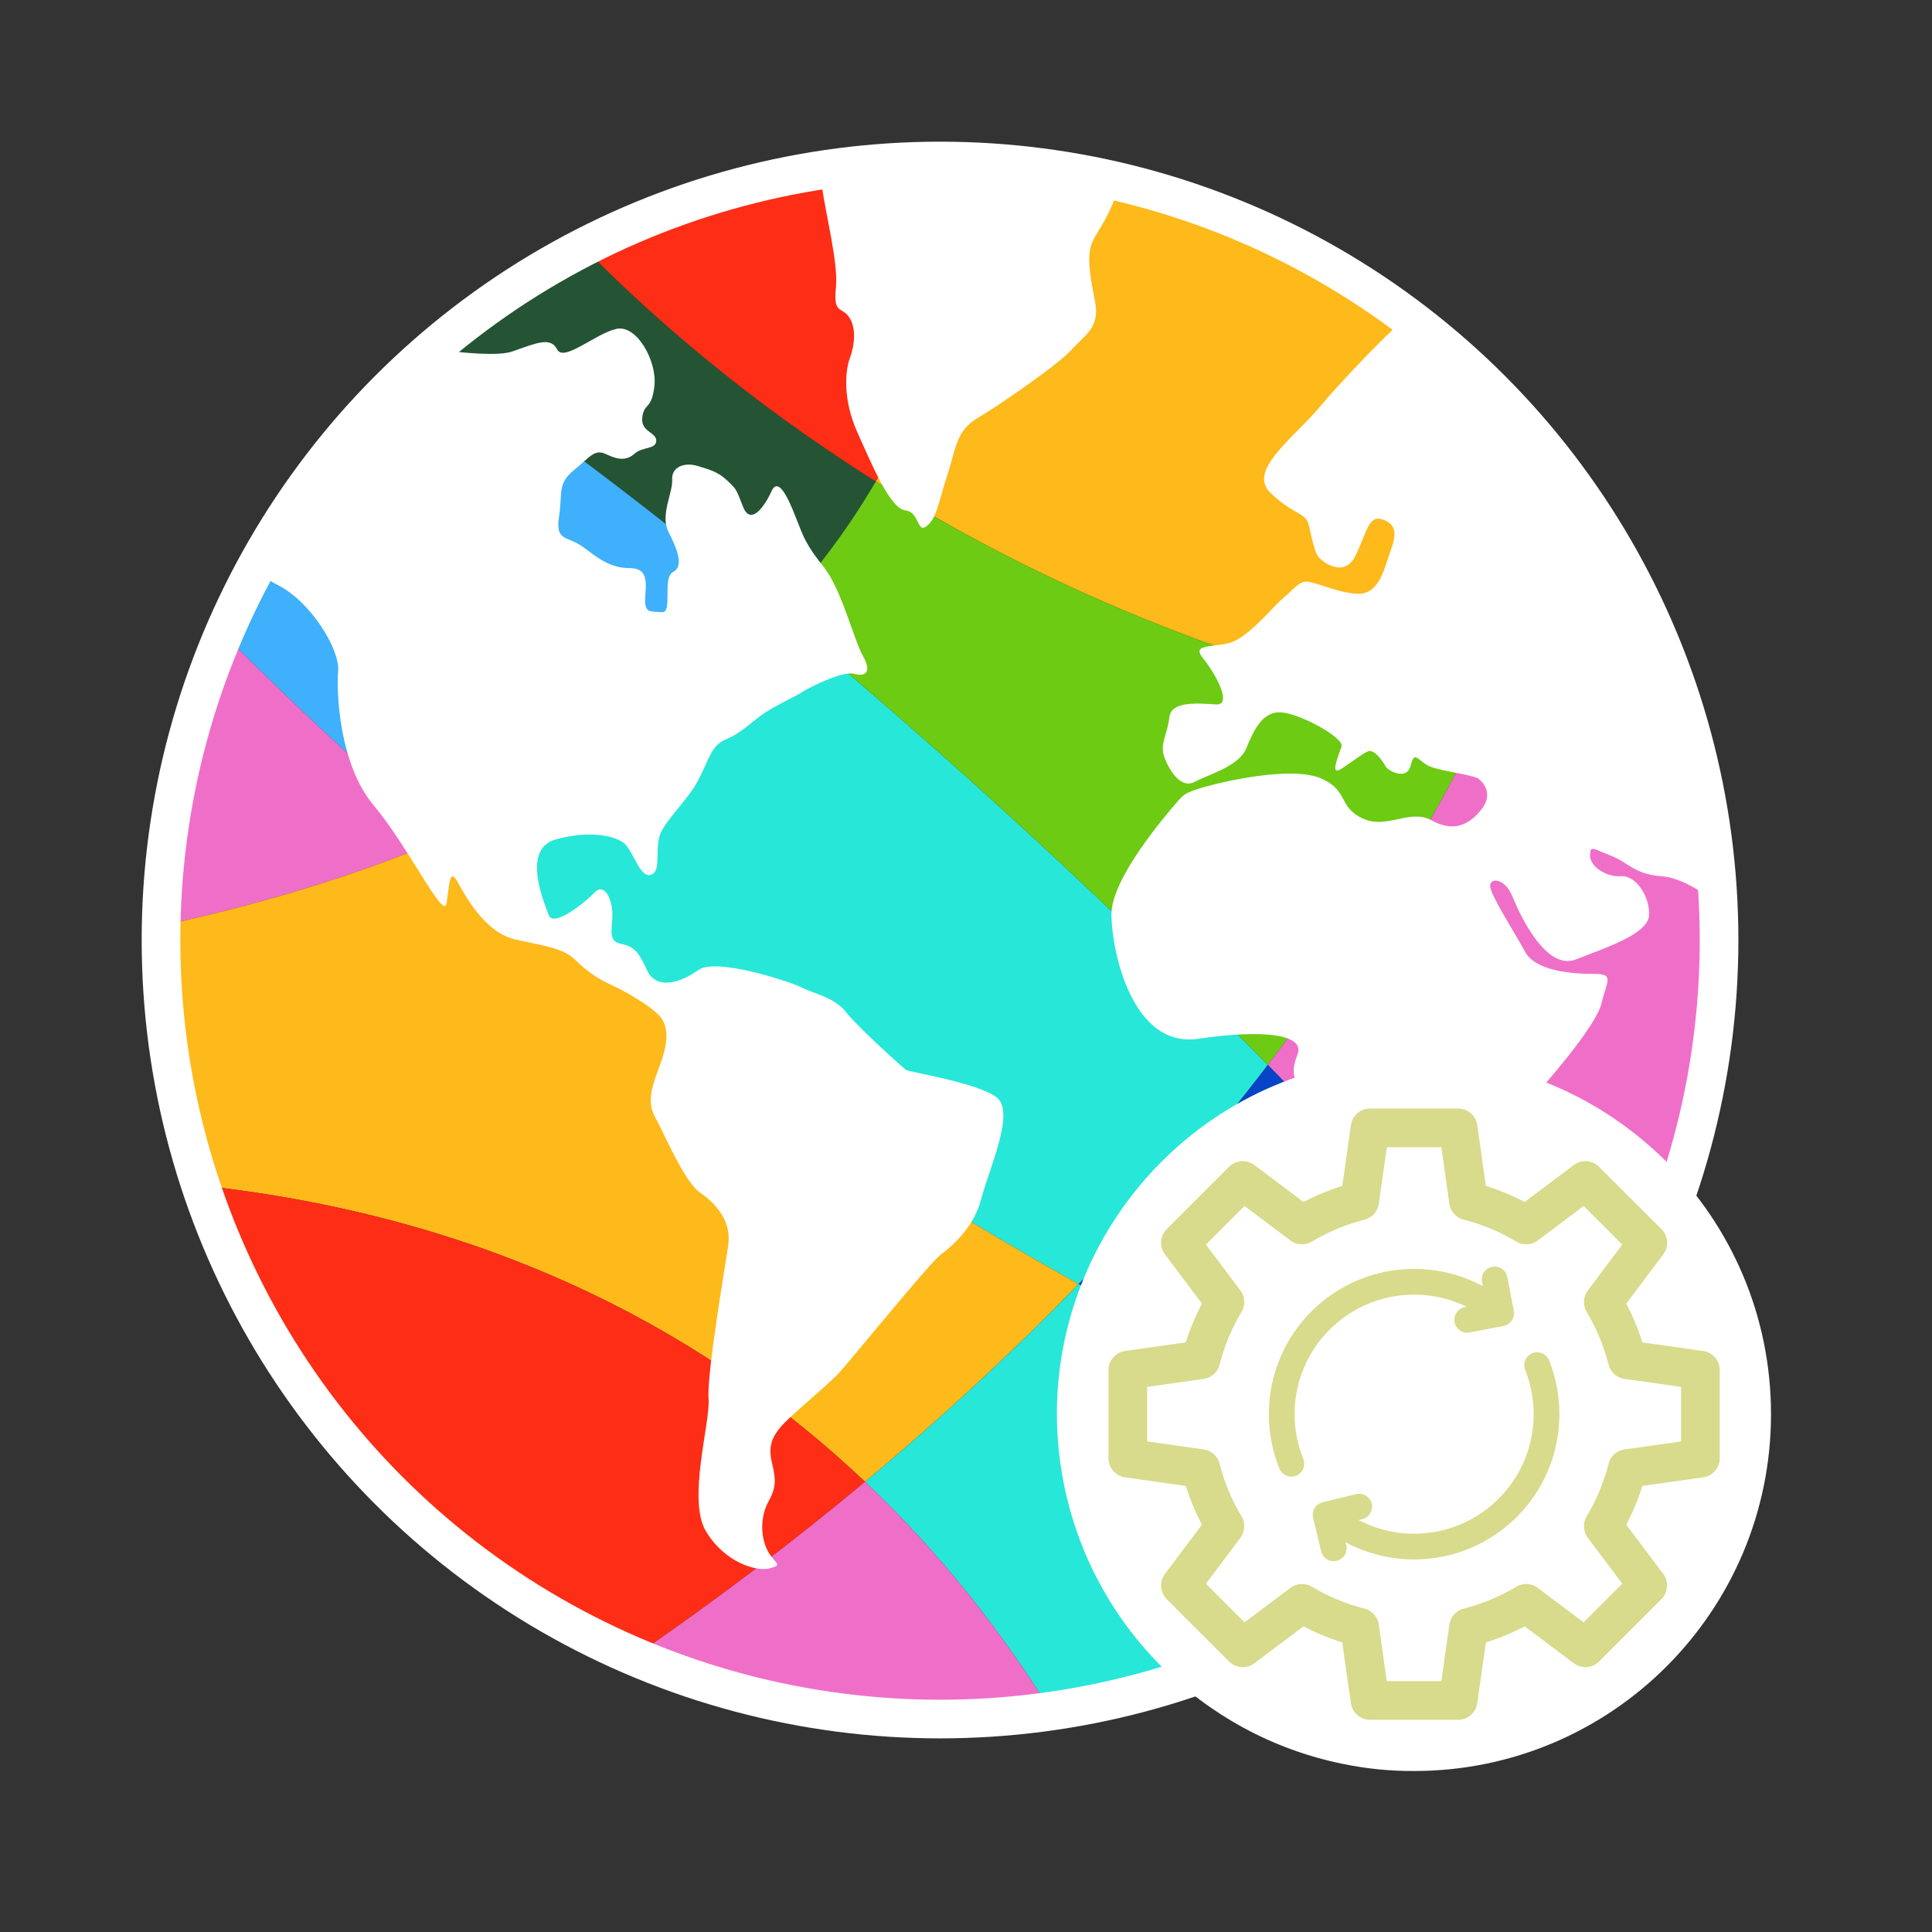
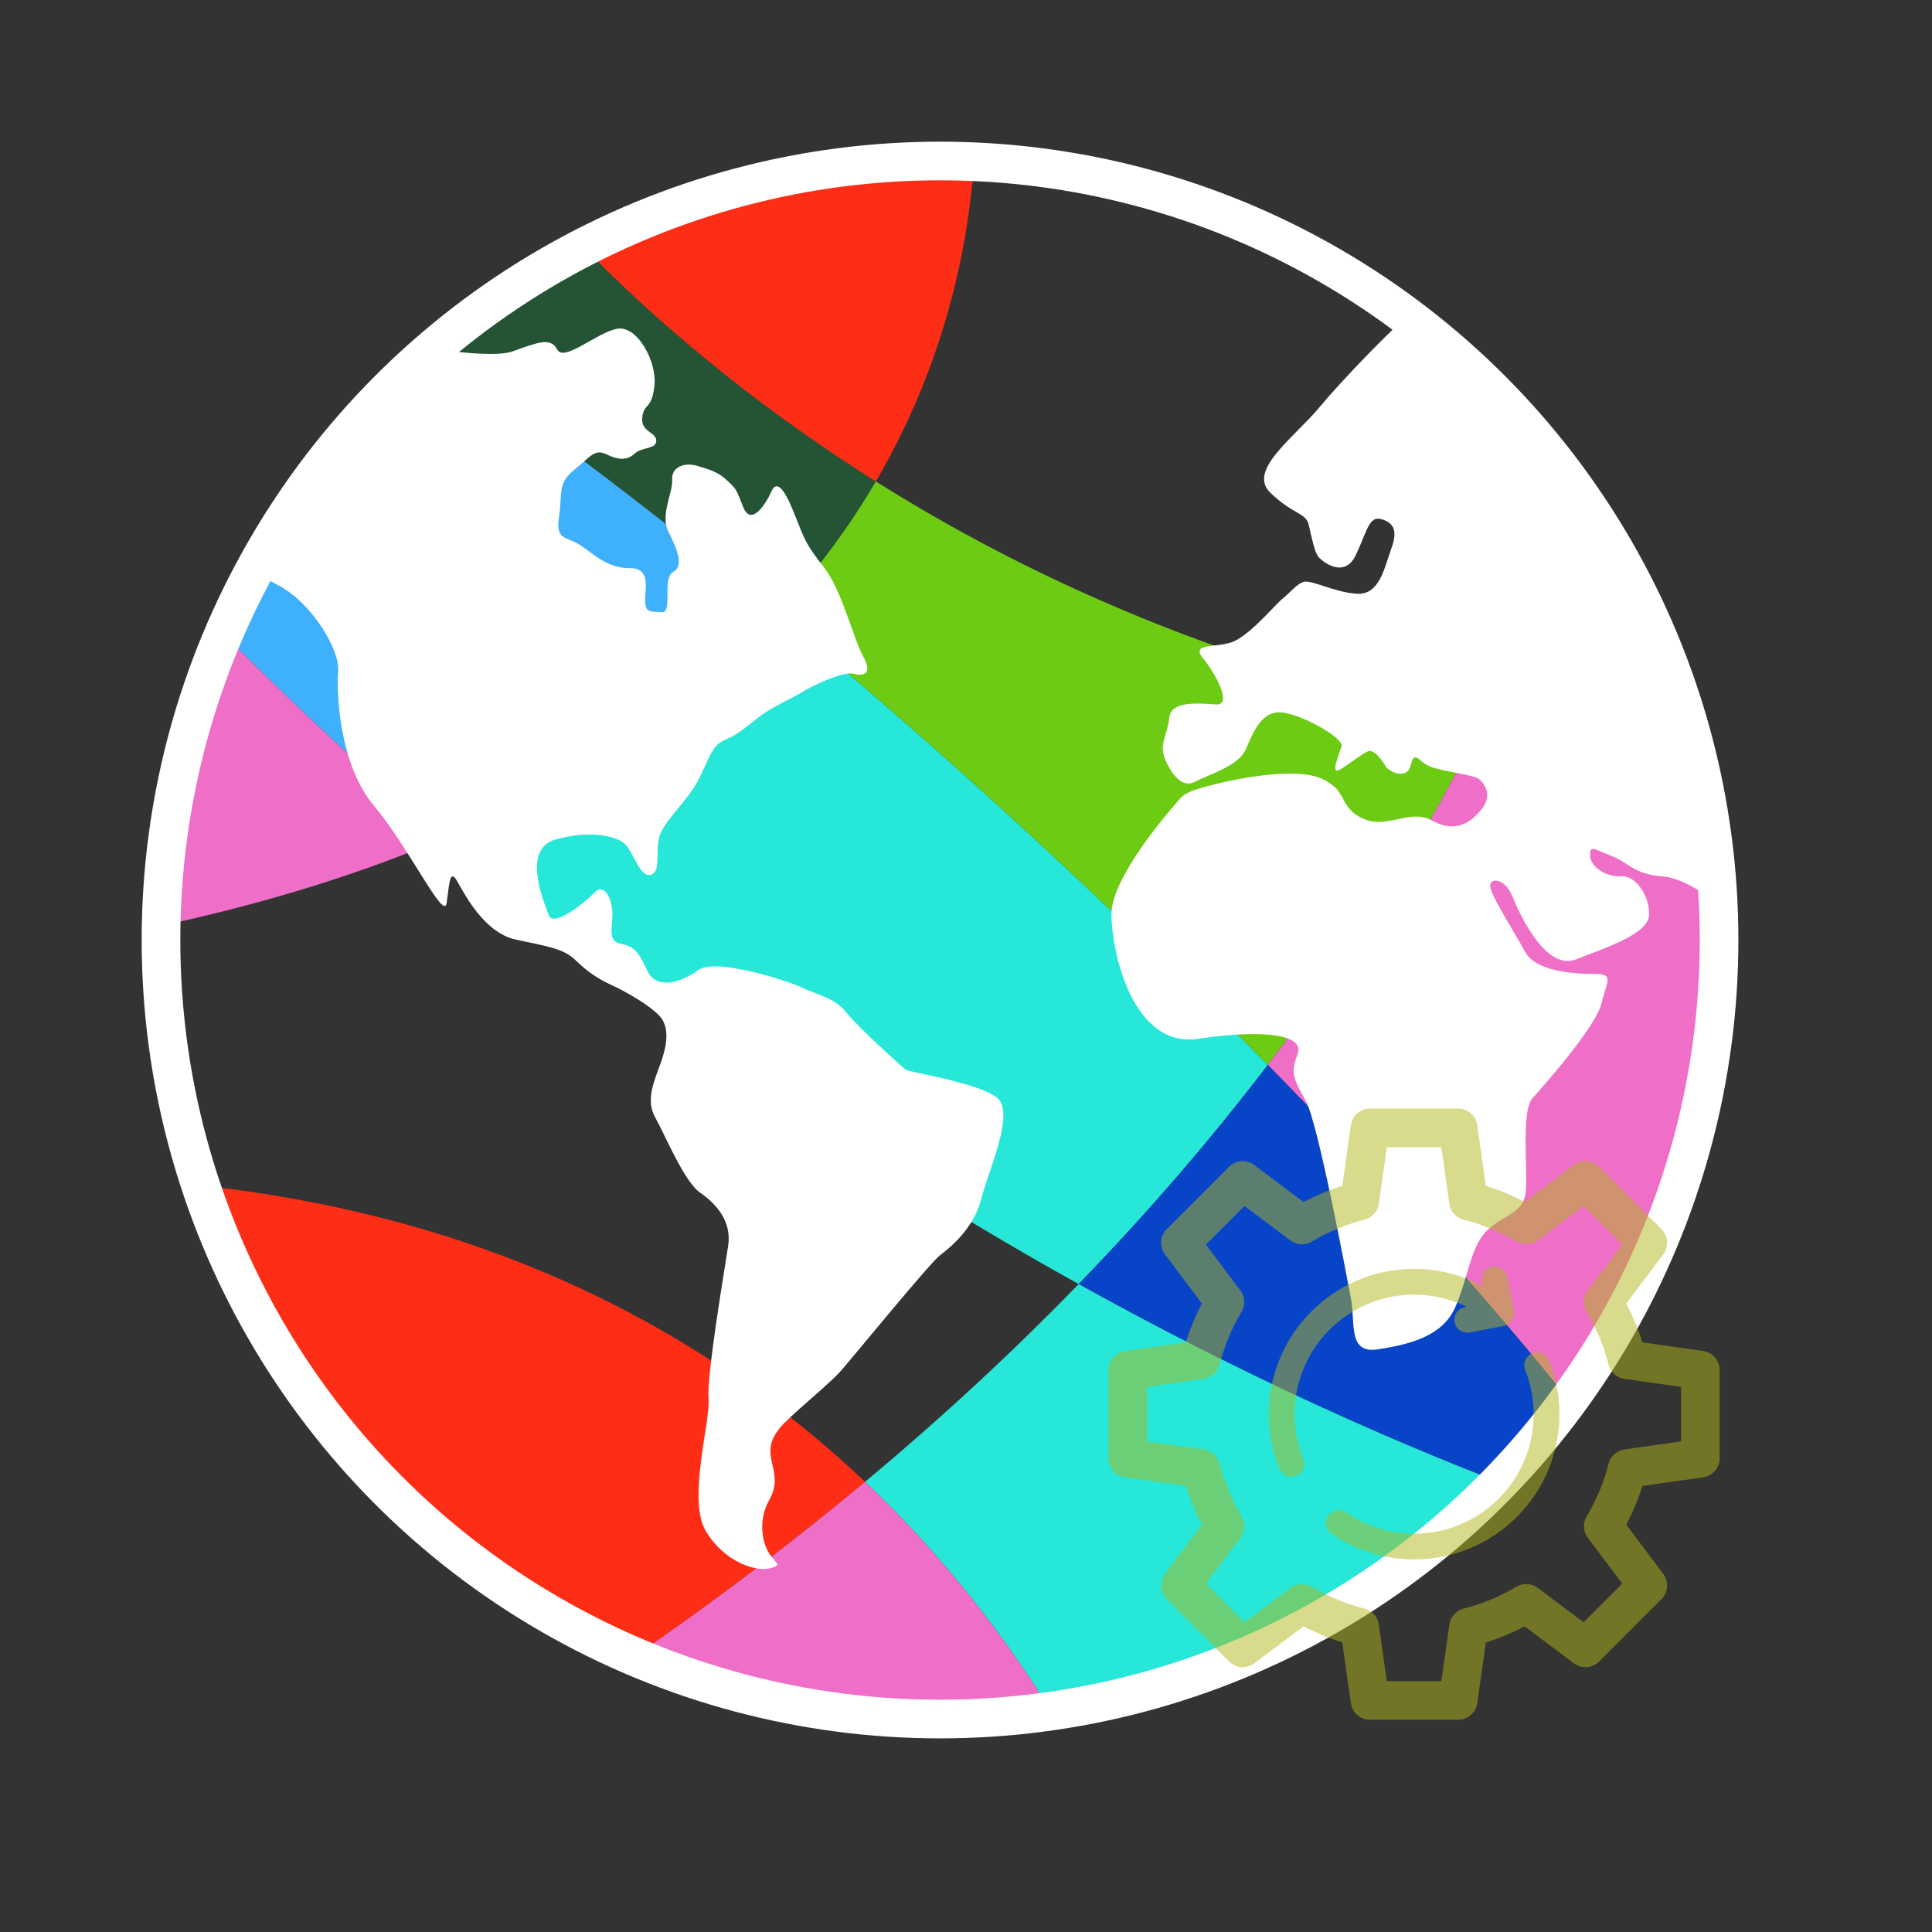
<svg xmlns="http://www.w3.org/2000/svg" version="1.1" id="Layer_1" x="0px" y="0px" width="150px" height="150px" viewBox="0 0 150 150" enable-background="new 0 0 150 150" xml:space="preserve">
  <rect x="0" y="0" width="150" height="150" fill="#333333" stroke="none" />
  <g>
    <g>
      <g>
        <path fill="#245433" d="M68,37.378c-10.055-6.322-17.567-12.95-22.697-18.183c-4.284,2.211-8.273,4.915-11.887,8.043     c8.922,6.093,18.018,13.046,26.916,20.404C63.47,44.283,65.984,40.82,68,37.378z" />
        <path fill="#3FB0FB" d="M60.332,47.643c-8.898-7.358-17.994-14.312-26.916-20.404c-6.901,5.975-12.435,13.484-16.071,21.998     c5.696,5.71,11.398,10.99,17.062,15.876C45.926,60.235,54.282,54.127,60.332,47.643z" />
-         <path fill="#FEB91A" d="M115.193,55.842c3.158-6.385,5.533-12.312,7.312-17.585C112.041,23.358,95.022,13.399,75.64,12.562     c-0.481,6.624-2.277,15.653-7.64,24.815C80.014,44.937,95.657,52.056,115.193,55.842z" />
        <path fill="#EF6FC8" d="M17.345,49.236c-2.979,6.973-4.685,14.612-4.829,22.639c8.335-1.793,15.587-4.092,21.891-6.763     C28.743,60.227,23.041,54.946,17.345,49.236z" />
        <path fill="#27E7D8" d="M60.332,47.643c-6.05,6.484-14.406,12.593-25.926,17.47c17.326,14.954,34.255,26.194,49.339,34.582     c5.568-5.74,10.435-11.439,14.688-17.014C87.082,71.108,73.935,58.897,60.332,47.643z" />
        <path fill="#6DCB13" d="M60.332,47.643c13.603,11.255,26.75,23.466,38.102,35.038c7.208-9.445,12.651-18.533,16.76-26.839     C95.657,52.056,80.014,44.937,68,37.378C65.984,40.82,63.47,44.283,60.332,47.643z" />
        <path fill="#FE2D15" d="M68,37.378c5.362-9.162,7.158-18.191,7.64-24.815c-0.882-0.04-1.766-0.062-2.656-0.062     c-9.976,0-19.386,2.42-27.681,6.695C50.433,24.428,57.945,31.056,68,37.378z" />
-         <path fill="#FEB91A" d="M83.745,99.694c-15.084-8.388-32.013-19.628-49.339-34.582c-6.304,2.671-13.556,4.97-21.891,6.763     c-0.007,0.368-0.016,0.738-0.016,1.109c0,6.656,1.08,13.064,3.067,19.054c23.414,2.548,39.985,12.01,51.595,23.01     C73.286,109.938,78.793,104.801,83.745,99.694z" />
        <path fill="#EF6FC8" d="M98.434,82.681c9.199,9.373,17.221,18.332,23.364,26.021c7.334-10.01,11.67-22.357,11.67-35.717     c0-5.138-0.641-10.125-1.848-14.886c-5.756-0.479-11.229-1.25-16.427-2.257C111.085,64.147,105.642,73.235,98.434,82.681z" />
        <path fill="#3FB0FB" d="M115.193,55.842c5.197,1.007,10.671,1.777,16.427,2.257c-1.828-7.219-4.952-13.922-9.114-19.842     C120.727,43.53,118.352,49.457,115.193,55.842z" />
        <path fill="#0844C7" d="M83.745,99.694c12.401,6.897,23.559,11.867,32.665,15.386c1.937-1.999,3.739-4.133,5.388-6.379     c-6.144-7.688-14.165-16.647-23.364-26.021C94.18,88.255,89.313,93.954,83.745,99.694z" />
        <path fill="#FE2D15" d="M15.567,92.038c5.467,16.479,17.826,29.812,33.663,36.583c6.501-4.473,12.461-9.011,17.932-13.573     C55.553,104.048,38.981,94.586,15.567,92.038z" />
        <path fill="#27E7D8" d="M67.162,115.048c6.092,5.771,10.813,11.965,14.441,17.808c13.577-1.939,25.701-8.385,34.807-17.775     c-9.106-3.519-20.264-8.488-32.665-15.386C78.793,104.801,73.286,109.938,67.162,115.048z" />
        <path fill="#EF6FC8" d="M67.162,115.048c-5.471,4.562-11.431,9.101-17.932,13.573c7.294,3.117,15.321,4.847,23.753,4.847     c2.928,0,5.805-0.213,8.62-0.612C77.976,127.013,73.254,120.819,67.162,115.048z" />
      </g>
      <g>
        <path fill="#FFFFFF" d="M21.531,45.401c2.608,1.298,4.864,5.029,4.723,6.692c-0.142,1.678,0.078,7.228,2.75,10.424     c2.7,3.203,5.457,8.995,5.666,7.617c0.218-1.376,0.218-2.749,0.806-1.751c0.57,0.993,2.102,4.036,4.576,4.568     c2.473,0.534,3.71,0.687,4.646,1.609c0.938,0.914,1.745,1.44,2.757,1.907c1.018,0.453,3.484,1.829,3.992,2.735     c0.515,0.92,0.294,2.138-0.216,3.509c-0.5,1.373-1.089,2.74-0.365,4.036c0.733,1.293,2.259,5.021,3.502,5.86     c1.23,0.846,2.455,2.212,2.168,4.11c-0.289,1.904-1.673,10.05-1.524,11.88c0.15,1.819-1.659,7.834-0.215,10.27     c1.45,2.432,3.932,3.197,5.016,2.885c1.09-0.292,0.221-0.38-0.294-1.52c-0.507-1.146-0.435-2.597,0.147-3.654     c0.587-1.065,0.587-1.673,0.294-2.892c-0.294-1.212-0.147-1.904,0.576-2.811c0.733-0.918,3.783-3.349,4.726-4.415     c0.939-1.065,6.911-8.378,7.704-8.989c0.796-0.608,2.609-2.059,3.198-4.33c0.582-2.278,2.683-6.773,1.237-7.925     c-1.458-1.146-6.829-1.99-7.05-2.145c-0.214-0.141-3.778-3.347-4.66-4.483c-0.863-1.143-2.534-1.449-3.404-1.902     c-0.882-0.454-6.676-2.365-8.064-1.378c-1.372,0.992-3.271,1.599-3.999,0c-0.725-1.604-1.084-1.832-2.102-2.051     c-1.018-0.229-0.508-1.44-0.583-2.507c-0.079-1.07-0.654-2.21-1.383-1.45c-0.727,0.767-3.198,2.75-3.551,1.746     c-0.368-0.985-2.12-5.09,0.502-5.862c2.608-0.753,4.795-0.306,5.449,0.381c0.655,0.68,1.157,2.591,1.967,2.356     c0.802-0.231,0.359-1.682,0.649-2.89c0.287-1.212,2.192-2.816,3.05-4.482c0.87-1.689,1.015-2.669,2.099-3.129     c1.103-0.454,1.679-1.06,2.696-1.825c1.021-0.765,2.608-1.446,3.207-1.831c0.583-0.391,3.19-1.679,4.055-1.452     c0.87,0.234,1.452-0.072,0.729-1.365c-0.729-1.293-1.664-5.181-3.051-6.92c-1.377-1.744-1.528-2.217-2.179-3.877     c-0.655-1.689-1.384-3.129-1.892-1.989c-0.509,1.146-1.593,2.664-2.18,1.22c-0.575-1.453-0.51-1.379-1.232-2.06     c-0.723-0.686-1.312-0.84-2.32-1.146c-1.016-0.312-2.034,0.081-1.966,1.066c0.066,0.991-0.951,2.75-0.289,4.047     c0.655,1.298,1.239,2.666,0.355,3.124c-0.862,0.452,0,3.198-0.862,3.116c-0.869-0.066-1.304,0.082-1.304-0.912     c0-0.979,0.435-2.505-1.171-2.505c-1.593,0-2.542-0.831-3.697-1.677c-1.172-0.84-2.113-0.387-1.821-2.277     c0.289-1.911-0.14-2.591,1.159-3.657c1.31-1.06,1.604-1.683,2.546-1.219c0.944,0.459,1.593,0.459,2.186-0.074     c0.579-0.531,1.662-0.312,1.662-0.992c0-0.68-1.232-0.68-1.083-1.818c0.139-1.157,0.726-0.538,0.941-2.443     c0.214-1.904-1.376-4.8-2.977-4.414c-1.611,0.374-4.066,2.589-4.574,1.592c-0.515-0.986-1.531-0.533-3.491,0.158     c-1.022,0.357-3.713,0.157-6.143-0.214c-5.572,4.783-10.274,10.55-13.81,17.049C20.26,44.603,20.807,45.043,21.531,45.401z" />
-         <path fill="#FFFFFF" d="M64.902,22.304c-0.222,2.131,0.441,1.471,1.016,2.312c0.581,0.839,0.434,2.185,0.073,3.163     c-0.368,0.986-0.582,3.228,0.587,5.816c1.158,2.585,2.537,5.867,3.693,6.025c1.177,0.142,0.882,1.831,1.686,1.218     c0.795-0.617,0.929-1.968,1.597-3.956c0.649-1.969,0.649-3.426,2.329-4.417c1.671-0.985,6.312-4.181,7.328-5.327     c1.024-1.144,2.18-1.689,1.819-3.668c-0.379-1.978-0.735-3.672-0.158-4.822c0.414-0.808,1.42-2.115,1.959-4.132l-1.187-0.678     c-4.084-0.87-8.317-1.338-12.661-1.338c-2.45,0-4.86,0.162-7.235,0.446l-1.931,1.569C64.094,16.532,65.093,20.465,64.902,22.304z     " />
        <path fill="#FFFFFF" d="M109.228,24.561c-2.092,1.892-5.264,5.233-6.743,7.008c-2.026,2.436-5.666,4.947-3.852,6.692     c1.825,1.746,2.761,1.518,2.981,2.504c0.227,0.987,0.441,2.059,0.729,2.445c0.287,0.386,2.027,1.745,2.903-0.081     c0.887-1.83,1.015-3.122,2.031-2.817c1.019,0.307,1.232,0.993,0.716,2.364c-0.507,1.379-0.869,3.502-2.607,3.423     c-1.739-0.078-3.625-1.144-4.214-0.911c-0.581,0.226-0.929,0.759-1.592,1.29c-0.654,0.535-2.694,3.039-4.074,3.424     c-1.369,0.386-3.043,0.068-2.098,1.214c0.944,1.139,2.319,3.654,1.014,3.576c-1.304-0.079-3.488-0.306-3.63,0.985     c-0.146,1.292-0.724,2.059-0.435,2.971c0.288,0.911,1.236,2.67,2.389,2.058c1.182-0.618,3.431-1.213,4.006-2.591     c0.58-1.379,1.235-2.885,2.688-2.811c1.451,0.073,4.941,1.971,4.716,2.663c-0.216,0.681-0.934,2.284-0.069,1.753     c0.869-0.54,1.593-1.152,2.102-1.38c0.507-0.226,1.174,0.768,1.383,1.152c0.215,0.386,1.68,1.138,1.959-0.086     c0.295-1.212,0.583-0.299,1.446,0.086c0.883,0.386,3.492,0.674,3.841,0.987c0.372,0.306,1.168,1.212,0.145,2.437     c-1.009,1.211-2.179,1.678-3.844,0.765c-1.678-0.917-3.497,0.767-5.365-0.157c-1.898-0.907-1.022-2.199-3.27-3.119     c-2.24-0.912-7.332,0.226-8.942,0.687c-1.597,0.454-1.663,0.606-2.313,1.365c-0.654,0.765-4.937,5.708-4.937,8.523     c0,2.812,1.593,10.437,6.749,9.67c5.155-0.765,8.28-0.311,7.703,1.2c-0.588,1.531-0.286,1.919,0.656,3.657     c0.936,1.752,3.128,13.404,3.483,15.298c0.375,1.905-0.28,4.335,2.113,3.956c2.406-0.379,4.942-0.986,5.953-3.19     c1.021-2.217,1.176-4.717,2.479-6.01c1.311-1.297,2.902-1.297,3.043-3.123c0.137-1.829-0.367-6.166,0.508-7.164     c0.877-0.979,4.937-5.561,5.365-7.385c0.442-1.825,1.019-2.278-0.649-2.278c-1.672,0-4.501-0.221-5.307-1.744     c-0.805-1.508-2.695-4.398-2.695-5.084c0-0.673,1.169-0.606,1.739,0.84c0.587,1.438,2.608,5.792,4.935,4.861     c2.328-0.913,5.598-1.971,5.664-3.424c0.074-1.438-1.01-3.115-2.18-3.031c-1.17,0.081-2.4-0.765-2.4-1.604     c0-0.832,0.214-0.527,1.598,0c1.386,0.532,1.813,1.445,3.926,1.604c1.518,0.106,3.176,1.2,4.421,2.147     C132.543,51.521,123.244,35.069,109.228,24.561z" />
      </g>
      <circle fill="none" stroke="#FFFFFF" stroke-width="3" stroke-linecap="round" stroke-linejoin="round" stroke-miterlimit="10" cx="72.984" cy="72.983" r="60.484" />
    </g>
    <g>
      <g>
-         <path fill="#FFFFFF" d="M109.792,82.088c-1.856-0.007-3.711,0.175-5.537,0.552c-14.995,3.048-24.688,17.674-21.638,32.666     c2.216,10.91,10.734,19.425,21.638,21.641c1.826,0.379,3.681,0.566,5.537,0.553c15.308,0,27.708-12.401,27.708-27.708     C137.5,94.489,125.1,82.088,109.792,82.088L109.792,82.088z" />
-       </g>
+         </g>
      <path opacity="0.5" fill="none" stroke="#B1B819" stroke-width="3" stroke-linecap="round" stroke-linejoin="round" stroke-miterlimit="10" d="    M126.341,114.018c-0.4,1.574-1.029,3.086-1.863,4.479l3.455,4.6l-4.841,4.841l-4.6-3.455c-1.393,0.834-2.904,1.462-4.479,1.862    l-0.803,5.678h-6.84l-0.29-2l-0.514-3.678c-1.576-0.4-3.086-1.028-4.48-1.862l-4.602,3.455l-4.837-4.841l3.456-4.6    c-0.837-1.394-1.463-2.905-1.865-4.479l-5.676-0.803v-6.84l5.676-0.803c0.402-1.577,1.028-3.087,1.865-4.481l-3.456-4.602    l4.837-4.837l4.602,3.456c1.395-0.837,2.904-1.464,4.48-1.865l0.804-5.676h6.84l0.803,5.676c1.575,0.401,3.087,1.028,4.479,1.865    l4.6-3.456l4.841,4.837l-3.455,4.602c0.834,1.395,1.463,2.904,1.863,4.481l5.677,0.803v6.84L126.341,114.018z" />
      <g opacity="0.5">
        <g>
          <path fill="none" stroke="#B1B819" stroke-width="2" stroke-linecap="round" stroke-linejoin="round" stroke-miterlimit="10" d="      M115.639,101.341c-1.661-1.151-3.674-1.825-5.847-1.825c-5.677,0-10.28,4.602-10.28,10.279c0,1.362,0.266,2.661,0.747,3.851" />
          <path fill="none" stroke="#B1B819" stroke-width="2" stroke-linecap="round" stroke-linejoin="round" stroke-miterlimit="10" d="      M103.947,118.25c1.659,1.15,3.674,1.825,5.845,1.825c5.679,0,10.28-4.602,10.28-10.28c0-1.344-0.259-2.627-0.729-3.803" />
        </g>
        <polyline fill="none" stroke="#B1B819" stroke-width="2" stroke-linecap="round" stroke-linejoin="round" stroke-miterlimit="10" points="     113.913,102.47 116.547,101.968 116.045,99.332    " />
-         <polyline fill="none" stroke="#B1B819" stroke-width="2" stroke-linecap="round" stroke-linejoin="round" stroke-miterlimit="10" points="     103.55,120.211 102.921,117.604 105.528,116.975    " />
      </g>
    </g>
  </g>
</svg>